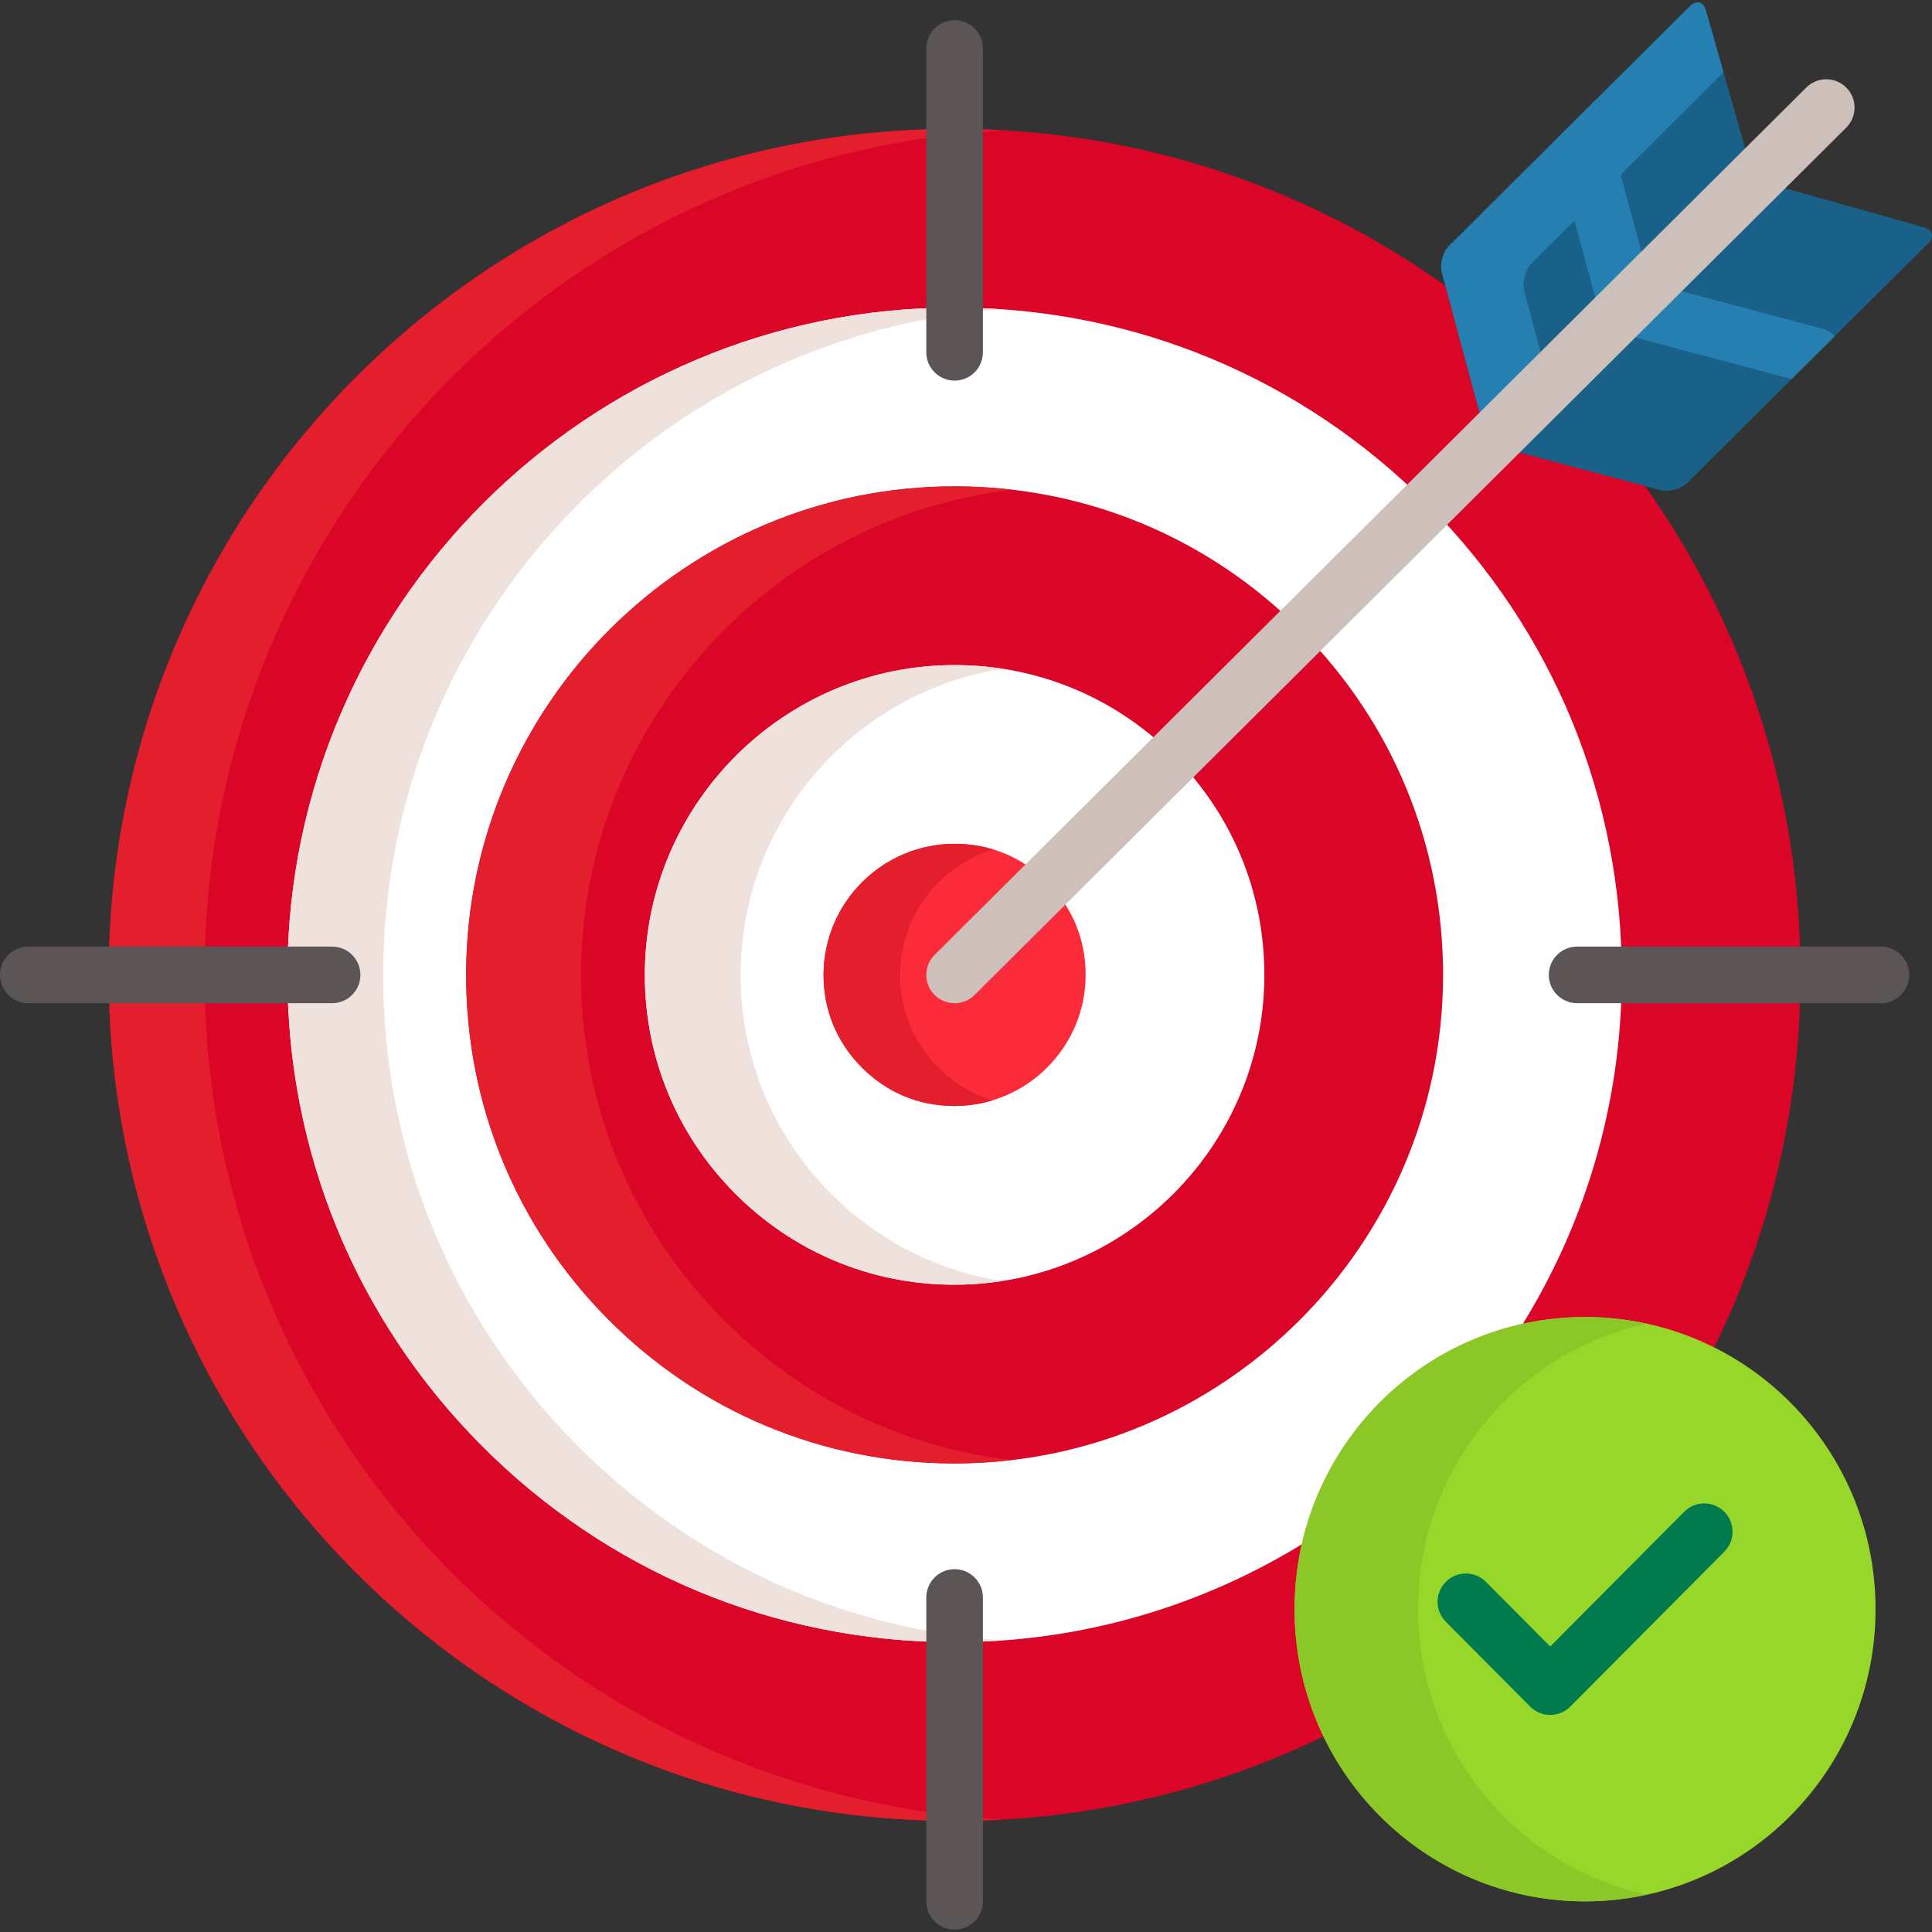
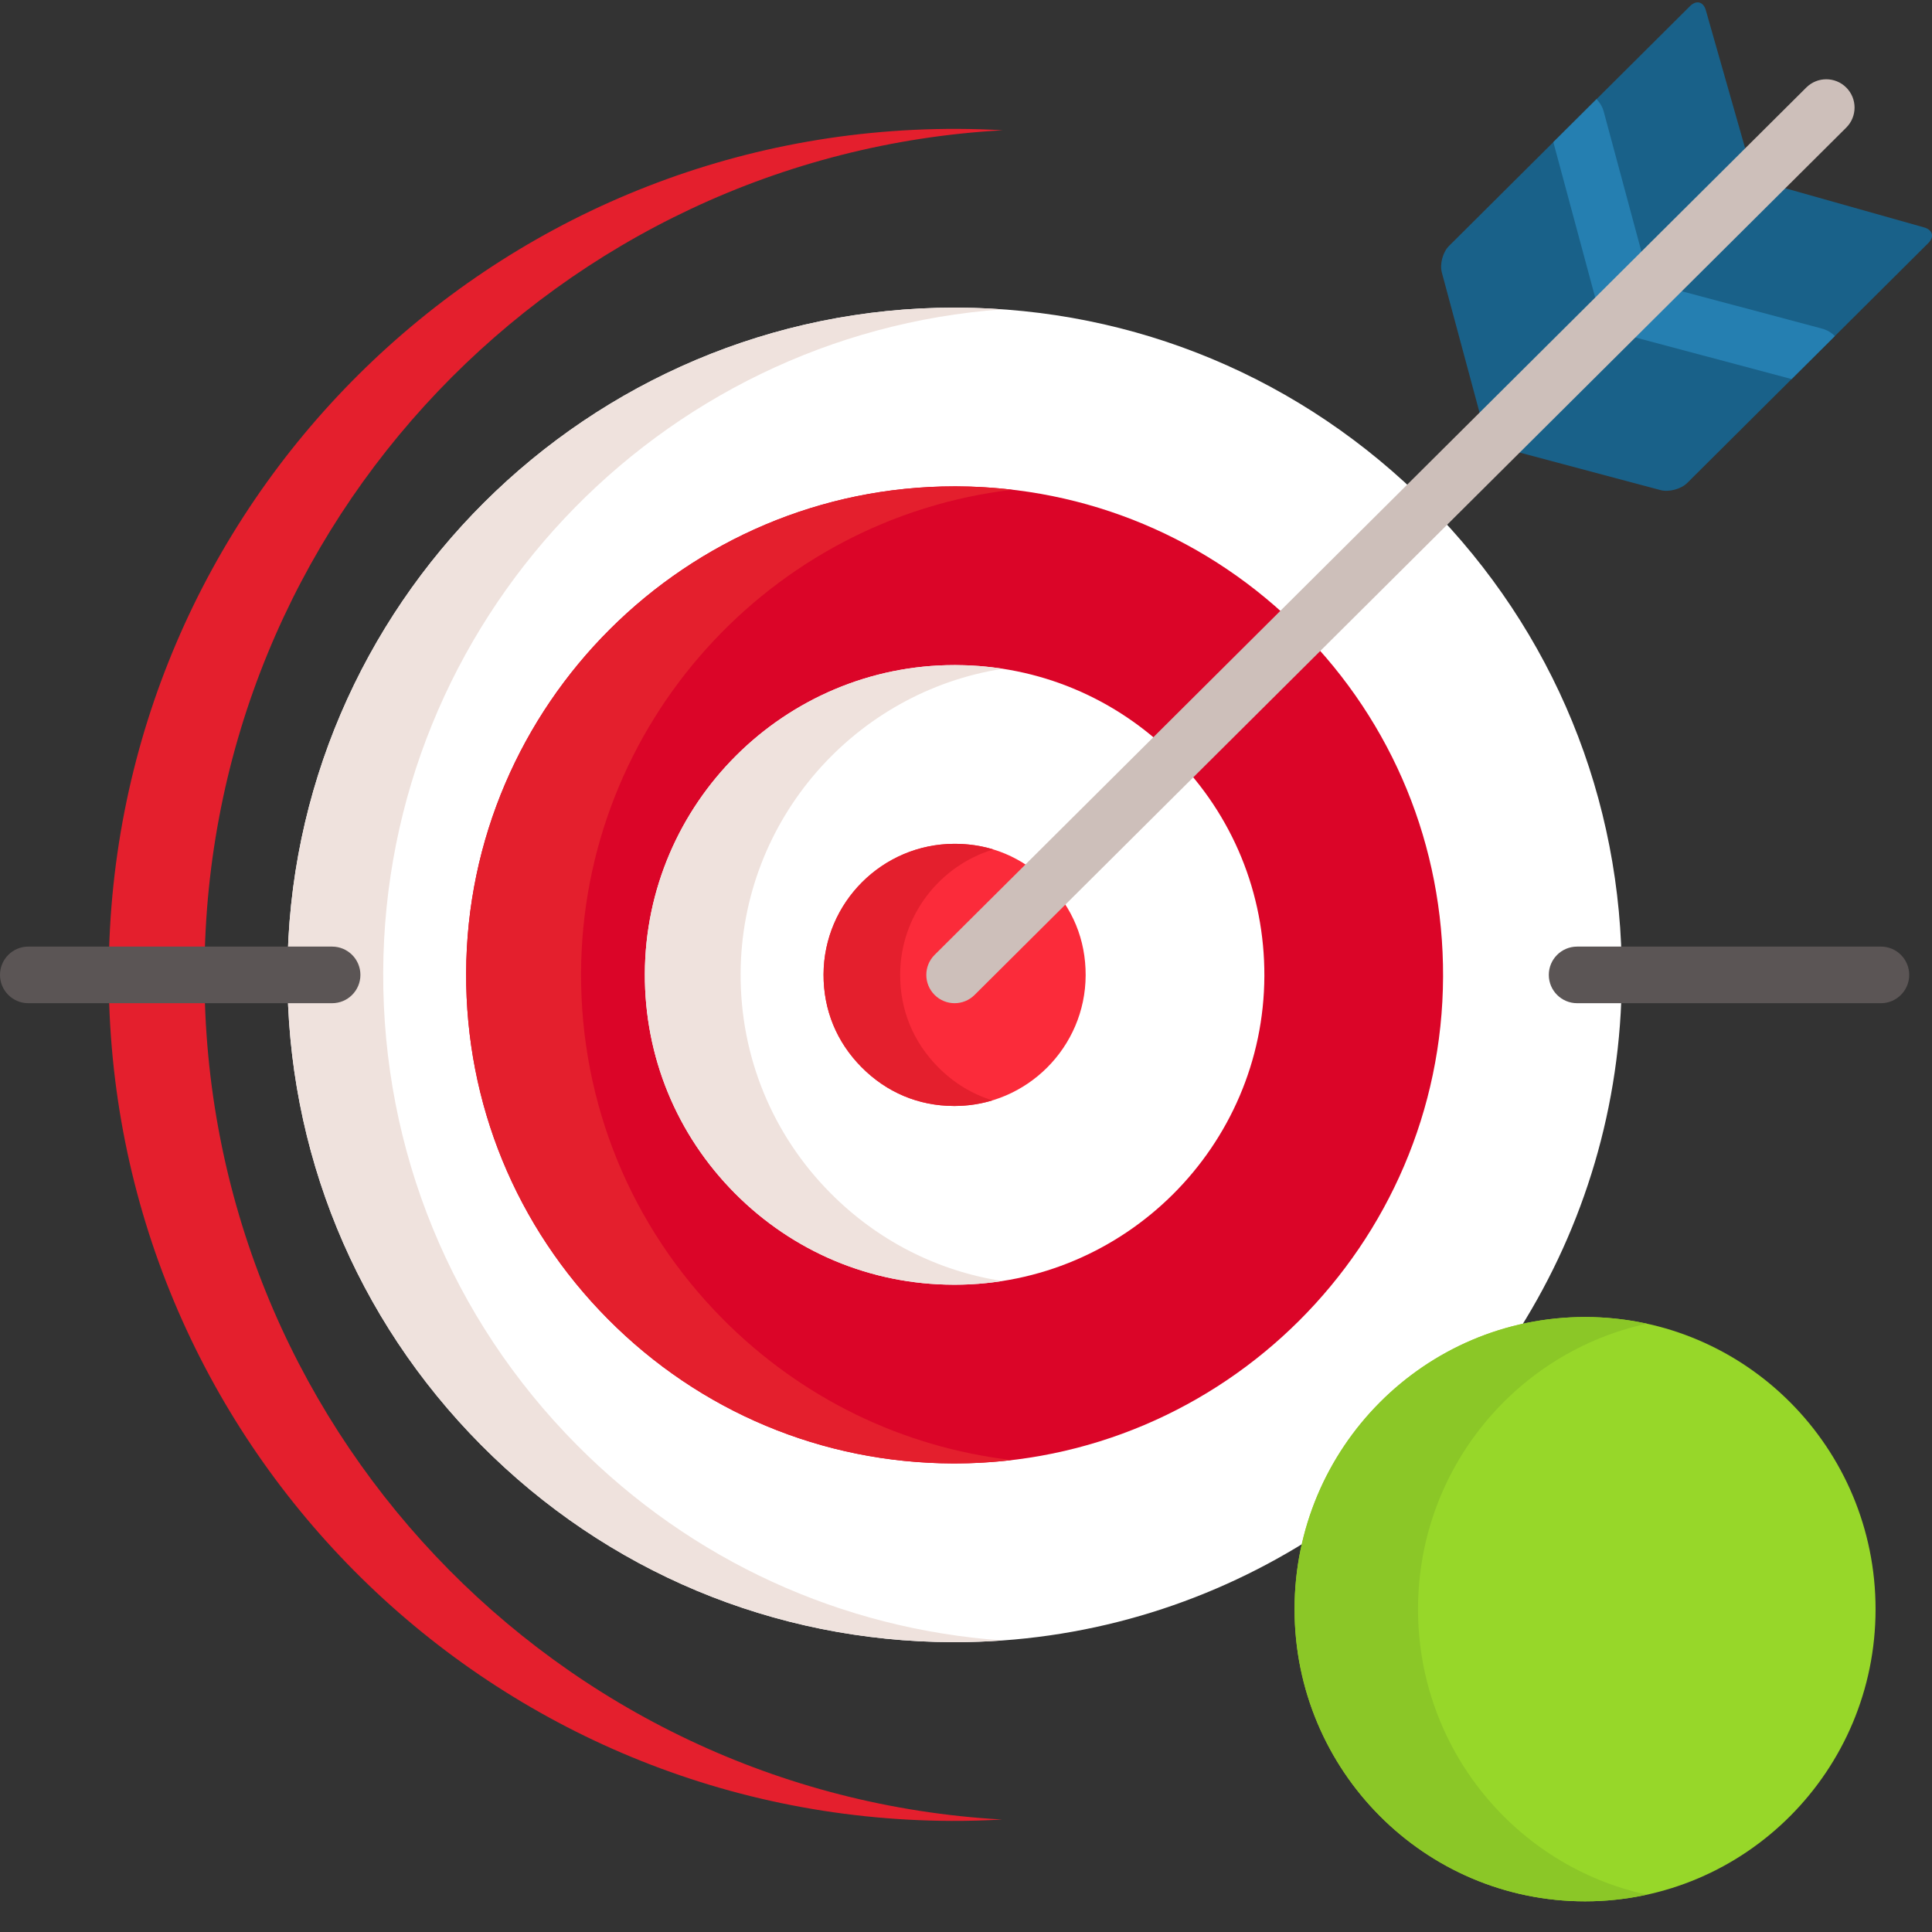
<svg xmlns="http://www.w3.org/2000/svg" width="358" height="358" viewBox="0 0 358 358" fill="none">
  <rect x="0" y="0" width="358" height="358" fill="#333333" stroke="none" />
  <g clip-path="url(#clip0_173_1508)">
-     <path d="M240.579 298.182C240.579 268.716 264.414 244.744 293.711 244.744C302.19 244.744 310.205 246.763 317.324 250.33C327.674 229.504 333.54 206.049 333.631 181.22C333.947 94.641 264.027 24.199 177.46 23.884C90.894 23.568 20.463 93.499 20.147 180.077C19.831 266.654 89.751 337.098 176.318 337.414C201.281 337.504 224.897 331.744 245.882 321.437C242.488 314.402 240.579 306.512 240.579 298.182Z" fill="#DB0528" />
    <path d="M37.891 180.077C38.196 96.65 103.607 28.692 185.82 24.137C183.052 23.981 180.265 23.894 177.46 23.884C90.894 23.568 20.463 93.499 20.147 180.077C19.831 266.654 89.751 337.098 176.318 337.414C179.469 337.425 182.596 337.332 185.702 337.16C103.038 332.511 37.585 263.849 37.891 180.077Z" fill="#E41F2D" />
    <path d="M281.663 246.146C293.522 227.255 300.428 204.961 300.516 181.098C300.637 148.072 287.891 116.975 264.626 93.537C241.361 70.099 210.361 57.123 177.339 57.004L176.876 57.003C108.962 57.003 53.509 112.268 53.262 180.199C53.141 213.225 65.887 244.321 89.152 267.761C112.416 291.2 143.415 304.174 176.437 304.294L176.901 304.295C200.789 304.295 223.13 297.451 242.074 285.63C246.772 266.086 262.171 250.711 281.663 246.146Z" fill="white" />
    <path d="M106.897 267.76C83.632 244.32 70.885 213.224 71.006 180.197C71.243 115.241 121.958 61.873 185.777 57.323C182.981 57.126 180.168 57.014 177.339 57.003L176.877 57.002C108.963 57.002 53.51 112.267 53.262 180.198C53.141 213.225 65.888 244.32 89.153 267.76C112.417 291.199 143.416 304.173 176.438 304.293L176.902 304.294C179.876 304.294 182.825 304.182 185.748 303.974C155.909 301.867 128.168 289.192 106.897 267.76Z" fill="#EFE2DD" />
    <path d="M176.517 271.174C152.381 271.086 129.686 261.587 112.653 244.426C95.62 227.266 86.288 204.498 86.376 180.319C86.557 130.583 127.156 90.122 176.876 90.122L177.261 90.123C201.396 90.21 224.092 99.71 241.124 116.87C258.159 134.03 267.491 156.798 267.402 180.977C267.22 230.698 226.645 271.151 176.946 271.176L176.517 271.174Z" fill="#DB0528" />
    <path d="M133.946 244.426C116.912 227.266 107.58 204.498 107.669 180.319C107.837 134.166 142.811 96.007 187.579 90.747C184.178 90.35 180.734 90.136 177.26 90.123L176.876 90.122C127.155 90.122 86.556 130.584 86.375 180.319C86.287 204.499 95.618 227.266 112.653 244.426C129.686 261.587 152.381 271.086 176.516 271.174L176.945 271.175C180.512 271.173 184.03 270.957 187.492 270.55C167.261 268.186 148.528 259.117 133.946 244.426Z" fill="#E41F2D" />
    <path d="M176.602 238.055C161.333 237.998 146.957 231.976 136.153 221.092C125.353 210.211 119.434 195.774 119.491 180.44C119.606 148.901 145.348 123.241 176.876 123.241L177.165 123.242C192.445 123.297 206.823 129.32 217.623 140.203C228.424 151.086 234.342 165.523 234.287 180.856C234.173 212.365 208.463 238.015 176.973 238.056L176.602 238.055Z" fill="white" />
    <path d="M153.898 221.092C143.097 210.211 137.179 195.774 137.236 180.44C137.34 151.9 158.431 128.177 185.803 123.923C182.969 123.485 180.084 123.253 177.166 123.243L176.876 123.242C145.349 123.242 119.607 148.901 119.492 180.441C119.434 195.774 125.353 210.212 136.154 221.093C146.958 231.976 161.334 237.999 176.602 238.055L176.974 238.057C179.947 238.053 182.868 237.819 185.722 237.375C173.721 235.519 162.639 229.898 153.898 221.092Z" fill="#EFE2DD" />
    <path d="M176.696 204.935C170.193 204.912 164.291 202.43 159.655 197.759C155.019 193.089 152.581 187.142 152.605 180.561C152.654 167.233 163.518 156.385 176.83 156.361L177.044 156.361C183.581 156.385 189.487 158.867 194.121 163.537C198.757 168.207 201.196 174.154 201.172 180.735C201.123 194.044 190.278 204.888 176.986 204.936L176.696 204.935Z" fill="#FB2B3A" />
    <path d="M173.85 197.759C169.215 193.089 166.778 187.142 166.801 180.561C166.841 169.655 174.123 160.414 184.062 157.4C181.832 156.722 179.482 156.37 177.044 156.361L176.83 156.361C163.517 156.385 152.654 167.233 152.605 180.561C152.581 187.142 155.019 193.089 159.655 197.759C164.291 202.43 170.193 204.912 176.696 204.935L176.986 204.936C179.389 204.927 181.709 204.561 183.903 203.896C180.163 202.756 176.758 200.688 173.85 197.759Z" fill="#E41F2D" />
-     <path d="M176.888 70.526C173.992 70.526 171.644 68.178 171.644 65.282V8.979C171.644 6.083 173.992 3.735 176.888 3.735C179.785 3.735 182.133 6.083 182.133 8.979V65.282C182.133 68.178 179.785 70.526 176.888 70.526Z" fill="#5B5555" />
-     <path d="M176.888 357.562C173.992 357.562 171.644 355.214 171.644 352.318V296.014C171.644 293.118 173.992 290.77 176.888 290.77C179.785 290.77 182.133 293.118 182.133 296.014V352.318C182.133 355.214 179.785 357.562 176.888 357.562Z" fill="#5B5555" />
    <path d="M61.54 185.893H5.244C2.348 185.893 0 183.545 0 180.649C0 177.753 2.348 175.405 5.244 175.405H61.54C64.436 175.405 66.784 177.753 66.784 180.649C66.784 183.545 64.436 185.893 61.54 185.893Z" fill="#5B5555" />
    <path d="M348.534 185.893H292.238C289.341 185.893 286.994 183.545 286.994 180.649C286.994 177.753 289.341 175.405 292.238 175.405H348.534C351.431 175.405 353.778 177.753 353.778 180.649C353.778 183.545 351.43 185.893 348.534 185.893Z" fill="#5B5555" />
    <path d="M274.371 77.239L323.599 28.256L316.084 1.874C315.639 0.31 314.328 -0.03 313.174 1.12L268.507 45.565C267.351 46.715 266.75 48.94 267.176 50.51L274.371 77.239Z" fill="#196189" />
    <path d="M356.557 42.146L330.044 34.667L280.816 83.651L307.679 90.812C309.256 91.233 311.491 90.637 312.648 89.487L357.314 45.042C358.471 43.891 358.129 42.589 356.557 42.146Z" fill="#196189" />
-     <path d="M274.371 77.239L285.676 65.991L282.444 53.983C281.991 52.314 282.63 49.949 283.858 48.726L319.366 13.396L316.084 1.874C315.639 0.31 314.328 -0.03 313.174 1.12L268.507 45.565C267.351 46.715 266.75 48.94 267.176 50.51L274.371 77.239Z" fill="#257FB1" />
    <path d="M295.818 55.899L304.365 47.395L297.178 20.7C296.932 19.787 296.457 18.998 295.835 18.373L287.833 26.335L295.628 55.286C295.684 55.493 295.747 55.697 295.818 55.899Z" fill="#257FB1" />
    <path d="M310.856 53.76L302.271 62.303C302.458 62.366 302.646 62.426 302.836 62.476L331.985 70.246L339.997 62.274C339.364 61.633 338.561 61.145 337.628 60.896L310.856 53.76Z" fill="#257FB1" />
    <path d="M176.888 185.893C175.542 185.893 174.196 185.377 173.171 184.348C171.128 182.295 171.137 178.974 173.189 176.932L334.708 16.216C336.76 14.173 340.081 14.181 342.124 16.234C344.167 18.287 344.159 21.608 342.106 23.65L180.587 184.366C179.564 185.384 178.226 185.893 176.888 185.893Z" fill="#CDBFBA" />
    <path d="M347.542 298.182C347.542 328.081 323.44 352.318 293.712 352.318C263.982 352.318 239.881 328.081 239.881 298.182C239.881 268.283 263.983 244.045 293.712 244.045C323.44 244.044 347.542 268.283 347.542 298.182Z" fill="#97D729" />
    <path d="M262.76 298.182C262.76 272.233 280.92 250.558 305.152 245.282C301.463 244.479 297.639 244.044 293.712 244.044C263.982 244.044 239.881 268.283 239.881 298.181C239.881 328.08 263.983 352.318 293.712 352.318C297.639 352.318 301.463 351.883 305.152 351.081C280.92 345.805 262.76 324.131 262.76 298.182Z" fill="#8BC727" />
-     <path d="M287.256 317.779C285.86 317.779 284.522 317.222 283.537 316.232L267.906 300.512C265.864 298.458 265.874 295.137 267.927 293.096C269.982 291.054 273.302 291.064 275.343 293.117L287.256 305.097L312.079 280.131C314.121 278.078 317.44 278.067 319.495 280.11C321.549 282.151 321.558 285.472 319.516 287.526L290.974 316.233C289.99 317.222 288.652 317.779 287.256 317.779Z" fill="#017B4E" />
  </g>
  <defs>
    <clipPath id="clip0_173_1508">
      <rect width="358" height="358" fill="white" />
    </clipPath>
  </defs>
</svg>